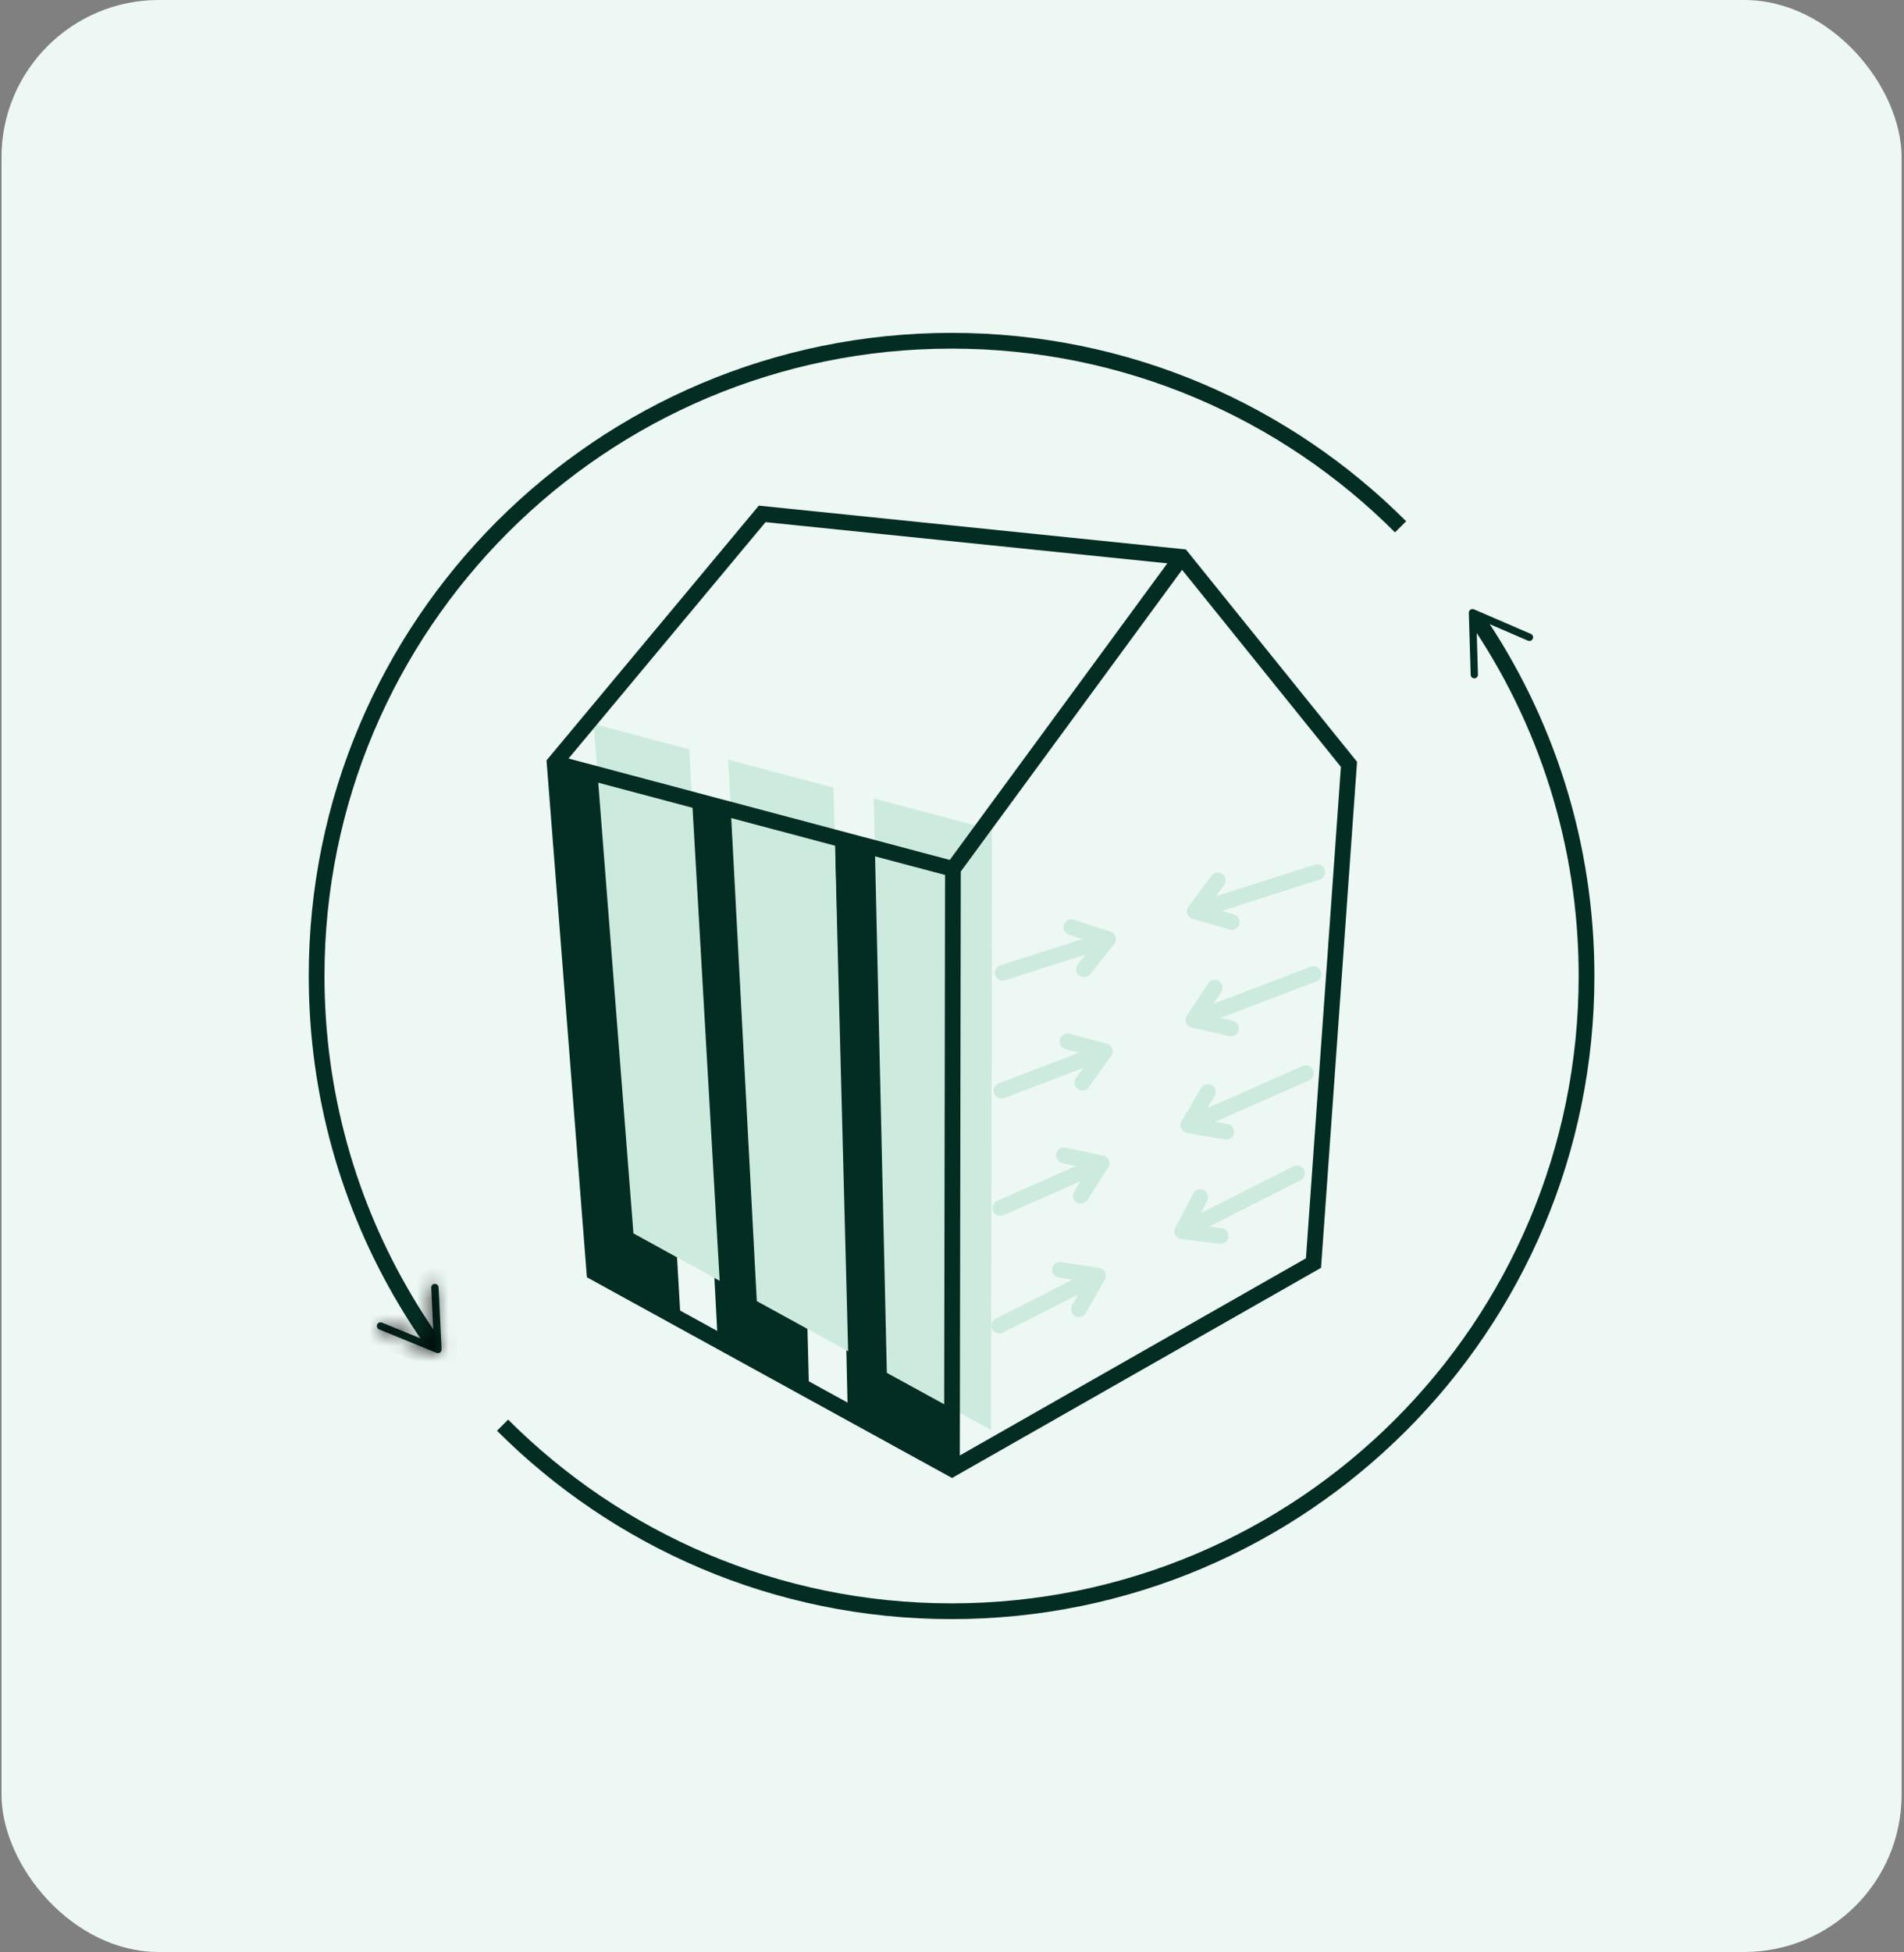
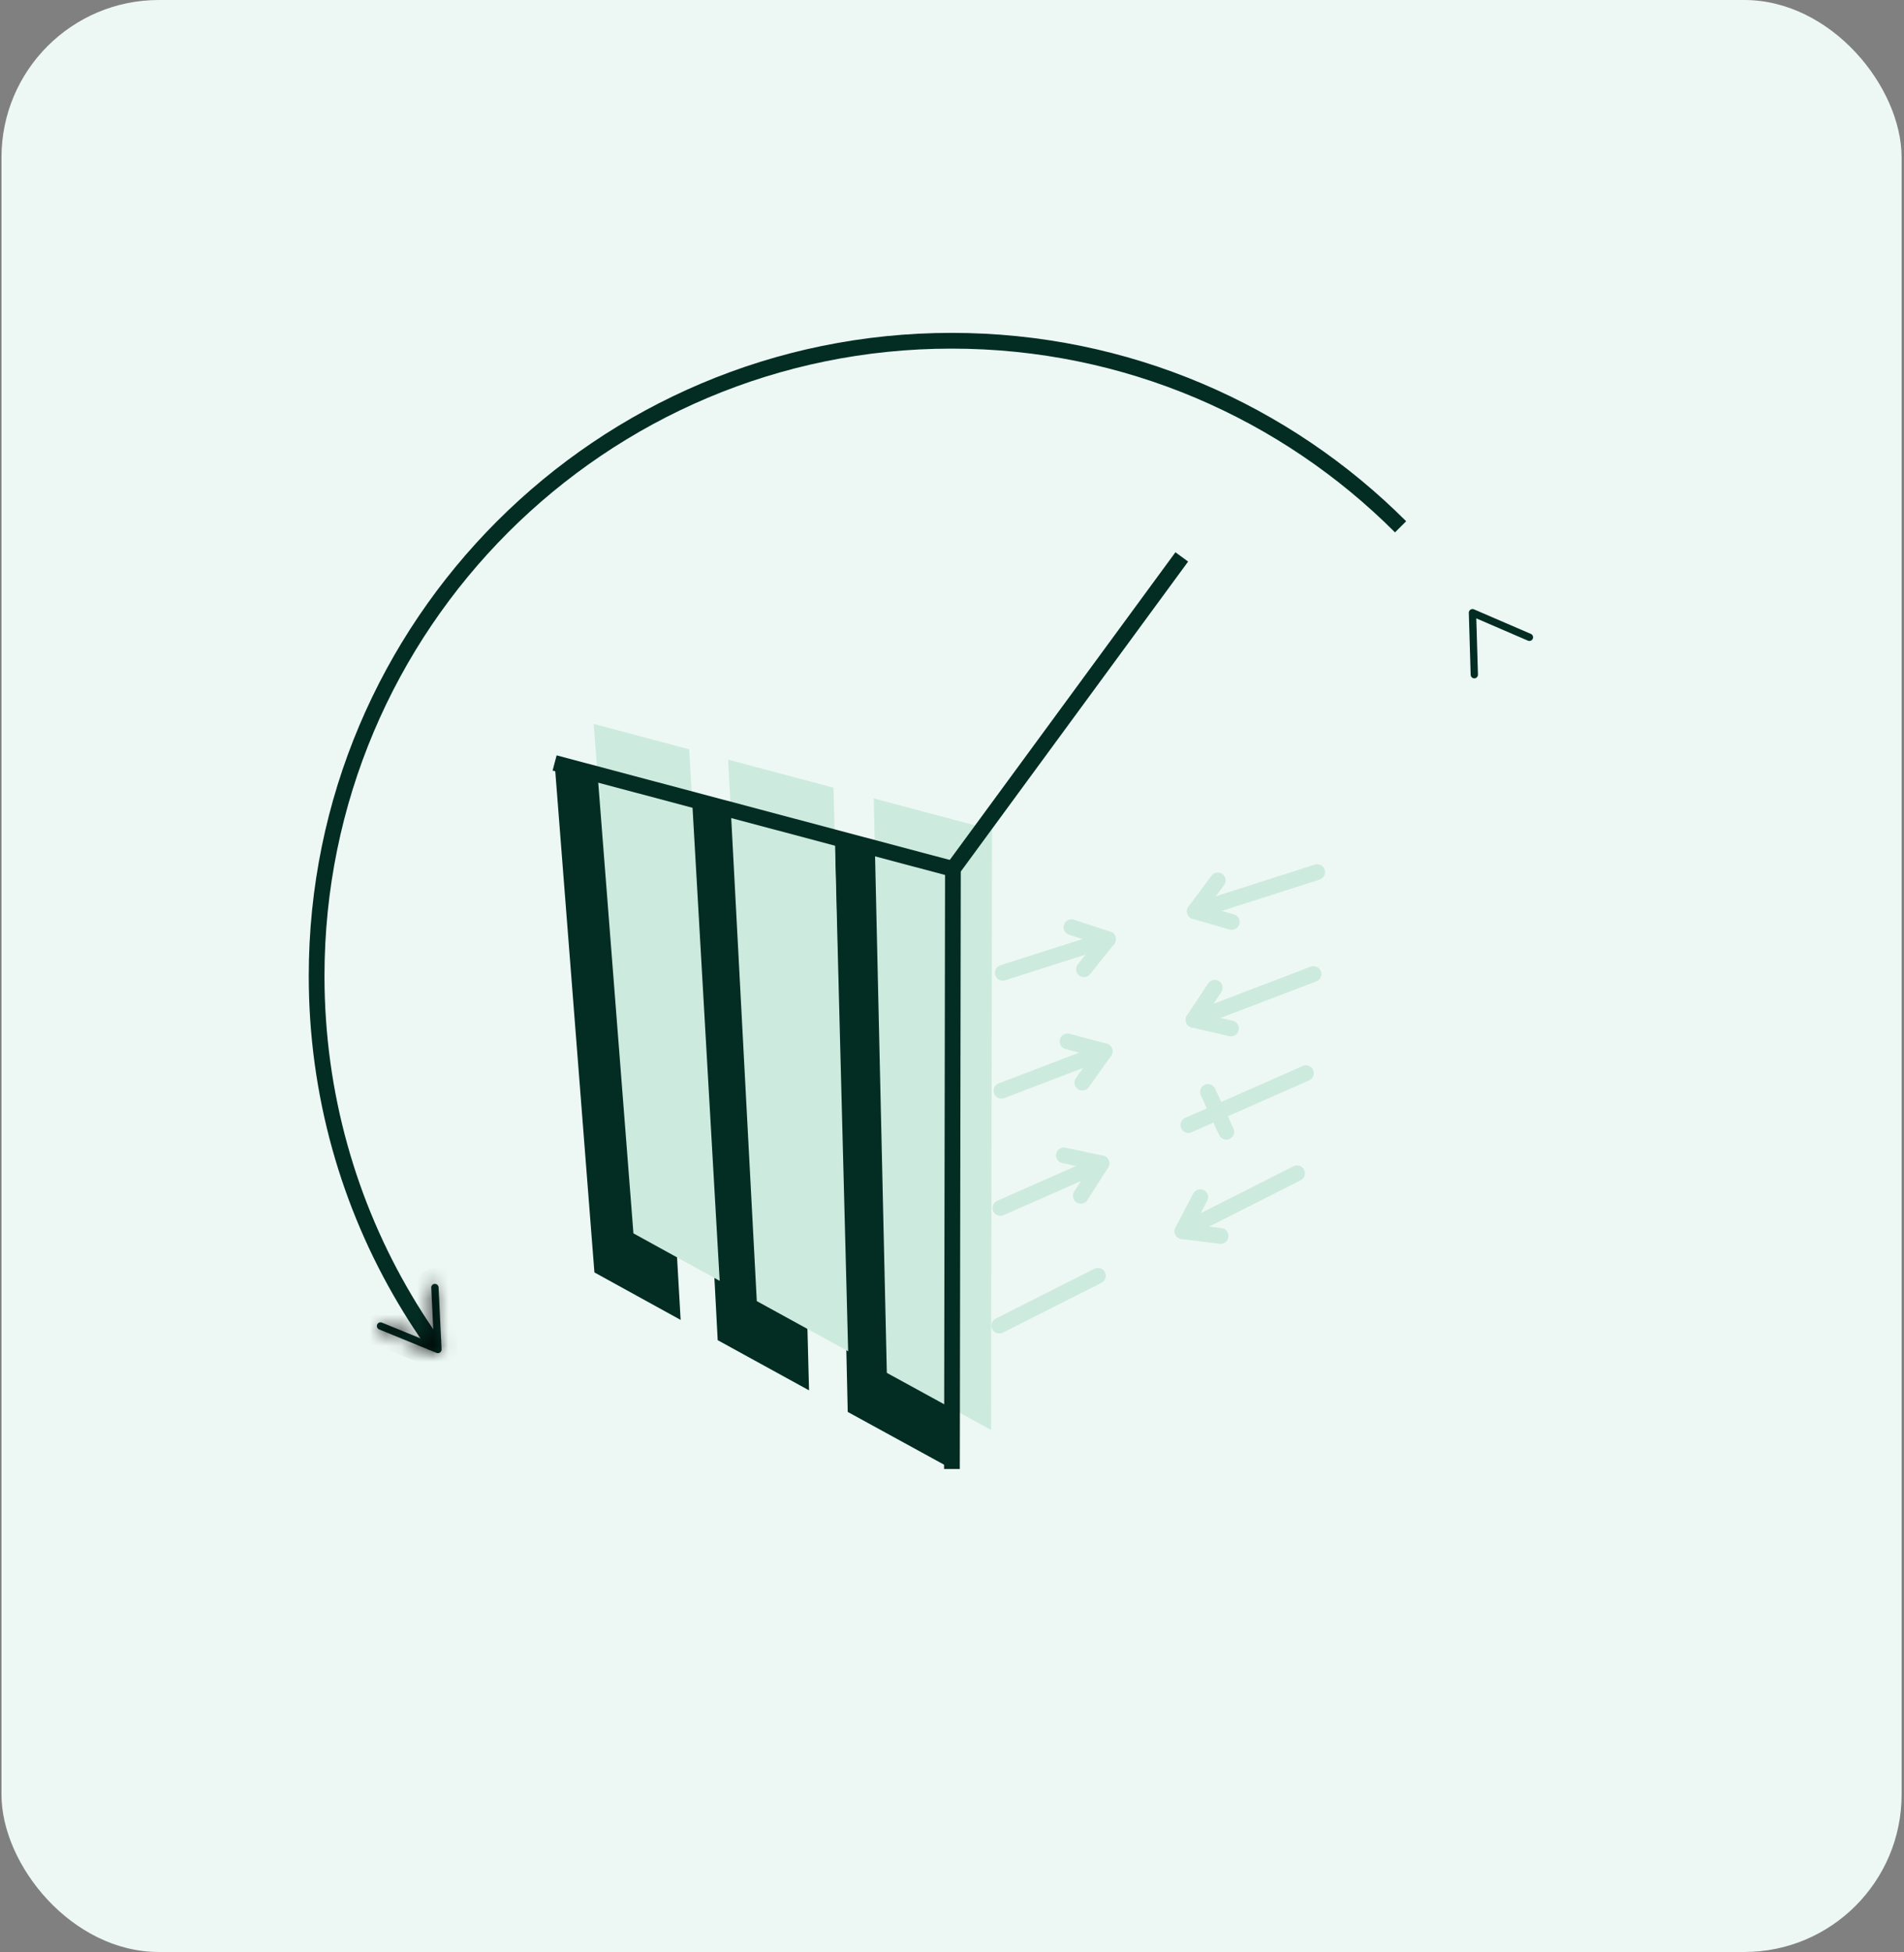
<svg xmlns="http://www.w3.org/2000/svg" width="121" height="124" viewBox="0 0 121 124" fill="none">
  <rect x="0" y="0" width="121" height="124" fill="#808080" stroke="none" />
  <g clip-path="url(#clip0_89_16678)">
    <rect x="0.094" width="120.754" height="124" rx="10" fill="#EDF8F4" />
    <path d="M35.246 48.467L37.775 80.831L43.255 83.848L41.317 50.083L35.246 48.467Z" fill="#032D23" />
    <path d="M43.789 50.739L45.61 85.135L51.415 88.322L50.484 52.521L43.789 50.739Z" fill="#032D23" />
    <path d="M53.043 53.203L53.874 89.693L60.497 93.319L60.56 55.199L53.043 53.203Z" fill="#032D23" />
    <g style="mix-blend-mode:multiply">
      <path d="M37.727 45.985L40.255 78.349L45.736 81.366L43.798 47.601L37.727 45.985Z" fill="#CDEADE" />
    </g>
    <g style="mix-blend-mode:multiply">
      <path d="M46.273 48.257L48.095 82.653L53.9 85.84L52.968 50.038L46.273 48.257Z" fill="#CDEADE" />
    </g>
    <g style="mix-blend-mode:multiply">
      <path d="M55.527 50.72L56.359 87.211L62.981 90.837L63.044 52.717L55.527 50.72Z" fill="#CDEADE" />
    </g>
-     <path d="M48.437 32.645L75.104 35.379L85.728 48.556L83.473 80.236L60.498 93.317L37.775 80.831L35.246 48.467L48.437 32.645Z" stroke="#032D23" stroke-miterlimit="10" />
    <path d="M60.496 93.319L60.559 55.199L75.102 35.379" stroke="#032D23" stroke-miterlimit="10" />
    <path d="M35.246 48.467L60.561 55.199" stroke="#032D23" stroke-miterlimit="10" />
    <path d="M27.638 85.462C27.435 85.177 27.234 84.89 27.038 84.6C26.589 83.937 26.16 83.262 25.751 82.571C22.174 76.546 20.121 69.513 20.121 61.999C20.121 39.713 38.188 21.646 60.474 21.646C71.617 21.646 81.704 26.162 89.008 33.466" stroke="#032D23" stroke-miterlimit="10" />
    <mask id="path-12-inside-1_89_16678" fill="white">
      <path d="M27.628 81.558C27.5 81.564 27.399 81.674 27.406 81.803L27.579 85.371L24.273 84.019C24.153 83.97 24.016 84.026 23.967 84.145C23.918 84.264 23.976 84.402 24.095 84.451L27.74 85.943C27.815 85.973 27.899 85.964 27.964 85.917C28.03 85.87 28.067 85.796 28.062 85.716L27.873 81.782C27.871 81.735 27.855 81.693 27.831 81.658C27.787 81.595 27.712 81.555 27.628 81.56V81.558Z" />
    </mask>
    <path d="M27.628 81.558C27.5 81.564 27.399 81.674 27.406 81.803L27.579 85.371L24.273 84.019C24.153 83.97 24.016 84.026 23.967 84.145C23.918 84.264 23.976 84.402 24.095 84.451L27.74 85.943C27.815 85.973 27.899 85.964 27.964 85.917C28.03 85.87 28.067 85.796 28.062 85.716L27.873 81.782C27.871 81.735 27.855 81.693 27.831 81.658C27.787 81.595 27.712 81.555 27.628 81.56V81.558Z" fill="#032D23" />
    <path d="M27.628 81.558H28.628V80.501L27.574 80.559L27.628 81.558ZM27.406 81.803L28.405 81.754L28.405 81.748L27.406 81.803ZM27.579 85.371L27.201 86.296L28.654 86.891L28.578 85.322L27.579 85.371ZM24.273 84.019L23.892 84.943L23.894 84.944L24.273 84.019ZM24.095 84.451L23.714 85.375L23.716 85.376L24.095 84.451ZM27.74 85.943L27.361 86.868L27.364 86.869L27.74 85.943ZM28.062 85.716L27.063 85.764L27.064 85.775L28.062 85.716ZM27.873 81.782L28.872 81.734L28.872 81.732L27.873 81.782ZM27.831 81.658L28.663 81.103L28.656 81.093L28.649 81.082L27.831 81.658ZM27.628 81.56H26.628V82.617L27.683 82.558L27.628 81.56ZM27.628 81.558L27.574 80.559C26.905 80.595 26.37 81.165 26.408 81.857L27.406 81.803L28.405 81.748C28.428 82.183 28.094 82.534 27.683 82.556L27.628 81.558ZM27.406 81.803L26.407 81.851L26.58 85.419L27.579 85.371L28.578 85.322L28.405 81.754L27.406 81.803ZM27.579 85.371L27.957 84.445L24.651 83.093L24.273 84.019L23.894 84.944L27.201 86.296L27.579 85.371ZM24.273 84.019L24.653 83.094C24.033 82.838 23.305 83.125 23.042 83.764L23.967 84.145L24.891 84.525C24.726 84.926 24.274 85.101 23.892 84.943L24.273 84.019ZM23.967 84.145L23.042 83.764C22.78 84.4 23.091 85.119 23.714 85.375L24.095 84.451L24.476 83.526C24.861 83.684 25.055 84.127 24.891 84.525L23.967 84.145ZM24.095 84.451L23.716 85.376L27.361 86.868L27.74 85.943L28.119 85.017L24.474 83.525L24.095 84.451ZM27.74 85.943L27.364 86.869C27.75 87.026 28.196 86.98 28.546 86.731L27.964 85.917L27.383 85.103C27.602 84.947 27.88 84.92 28.116 85.016L27.74 85.943ZM27.964 85.917L28.546 86.731C28.877 86.494 29.086 86.097 29.061 85.658L28.062 85.716L27.064 85.775C27.048 85.495 27.182 85.247 27.383 85.103L27.964 85.917ZM28.062 85.716L29.061 85.668L28.872 81.734L27.873 81.782L26.874 81.83L27.064 85.764L28.062 85.716ZM27.873 81.782L28.872 81.732C28.859 81.479 28.771 81.265 28.663 81.103L27.831 81.658L26.999 82.213C26.938 82.121 26.882 81.991 26.875 81.832L27.873 81.782ZM27.831 81.658L28.649 81.082C28.414 80.749 28.015 80.537 27.573 80.561L27.628 81.56L27.683 82.558C27.409 82.573 27.159 82.441 27.013 82.233L27.831 81.658ZM27.628 81.56H28.628V81.558H27.628H26.628V81.56H27.628Z" fill="black" mask="url(#path-12-inside-1_89_16678)" />
-     <path d="M93.766 39.192C98.219 45.681 100.825 53.536 100.825 62.001C100.825 84.287 82.758 102.354 60.472 102.354C49.329 102.354 39.242 97.838 31.938 90.534" stroke="#032D23" stroke-miterlimit="10" />
    <path d="M93.699 43.094C93.827 43.089 93.93 42.982 93.925 42.853L93.82 39.283L97.101 40.698C97.22 40.749 97.358 40.696 97.409 40.577C97.461 40.458 97.405 40.32 97.288 40.269L93.671 38.709C93.598 38.678 93.512 38.685 93.447 38.73C93.381 38.774 93.341 38.851 93.344 38.931L93.461 42.867C93.461 42.914 93.477 42.956 93.5 42.991C93.545 43.054 93.617 43.096 93.701 43.094H93.699Z" fill="#032D23" />
    <g style="mix-blend-mode:multiply">
      <path d="M67.84 66.155L70.201 66.783L68.783 68.775" stroke="#CDEADE" stroke-linecap="round" stroke-linejoin="round" />
      <path d="M70.201 66.783L63.645 69.289" stroke="#CDEADE" stroke-linecap="round" stroke-linejoin="round" />
    </g>
    <g style="mix-blend-mode:multiply">
      <path d="M67.609 73.394L69.998 73.903L68.686 75.963" stroke="#CDEADE" stroke-linecap="round" stroke-linejoin="round" />
      <path d="M70 73.903L63.578 76.736" stroke="#CDEADE" stroke-linecap="round" stroke-linejoin="round" />
    </g>
    <g style="mix-blend-mode:multiply">
-       <path d="M67.359 80.661L69.772 81.044L68.567 83.169" stroke="#CDEADE" stroke-linecap="round" stroke-linejoin="round" />
      <path d="M69.773 81.044L63.508 84.208" stroke="#CDEADE" stroke-linecap="round" stroke-linejoin="round" />
    </g>
    <g style="mix-blend-mode:multiply">
      <path d="M68.09 58.9L70.413 59.661L68.888 61.569" stroke="#CDEADE" stroke-linecap="round" stroke-linejoin="round" />
      <path d="M70.414 59.661L63.727 61.796" stroke="#CDEADE" stroke-linecap="round" stroke-linejoin="round" />
    </g>
    <g style="mix-blend-mode:multiply">
      <path d="M78.229 65.333L75.848 64.785L77.197 62.746" stroke="#CDEADE" stroke-linecap="round" stroke-linejoin="round" />
      <path d="M75.848 64.785L83.474 61.875" stroke="#CDEADE" stroke-linecap="round" stroke-linejoin="round" />
    </g>
    <g style="mix-blend-mode:multiply">
-       <path d="M77.931 71.895L75.523 71.47L76.766 69.364" stroke="#CDEADE" stroke-linecap="round" stroke-linejoin="round" />
+       <path d="M77.931 71.895L76.766 69.364" stroke="#CDEADE" stroke-linecap="round" stroke-linejoin="round" />
      <path d="M75.523 71.47L82.991 68.175" stroke="#CDEADE" stroke-linecap="round" stroke-linejoin="round" />
    </g>
    <g style="mix-blend-mode:multiply">
      <path d="M77.571 78.515L75.144 78.216L76.275 76.049" stroke="#CDEADE" stroke-linecap="round" stroke-linejoin="round" />
      <path d="M75.144 78.216L82.428 74.531" stroke="#CDEADE" stroke-linecap="round" stroke-linejoin="round" />
    </g>
    <g style="mix-blend-mode:multiply">
      <path d="M78.28 58.569L75.934 57.889L77.391 55.928" stroke="#CDEADE" stroke-linecap="round" stroke-linejoin="round" />
      <path d="M75.934 57.889L83.707 55.402" stroke="#CDEADE" stroke-linecap="round" stroke-linejoin="round" />
    </g>
  </g>
  <defs>
    <clipPath id="clip0_89_16678">
      <rect x="0.094" width="120.754" height="124" rx="10" fill="white" />
    </clipPath>
  </defs>
</svg>